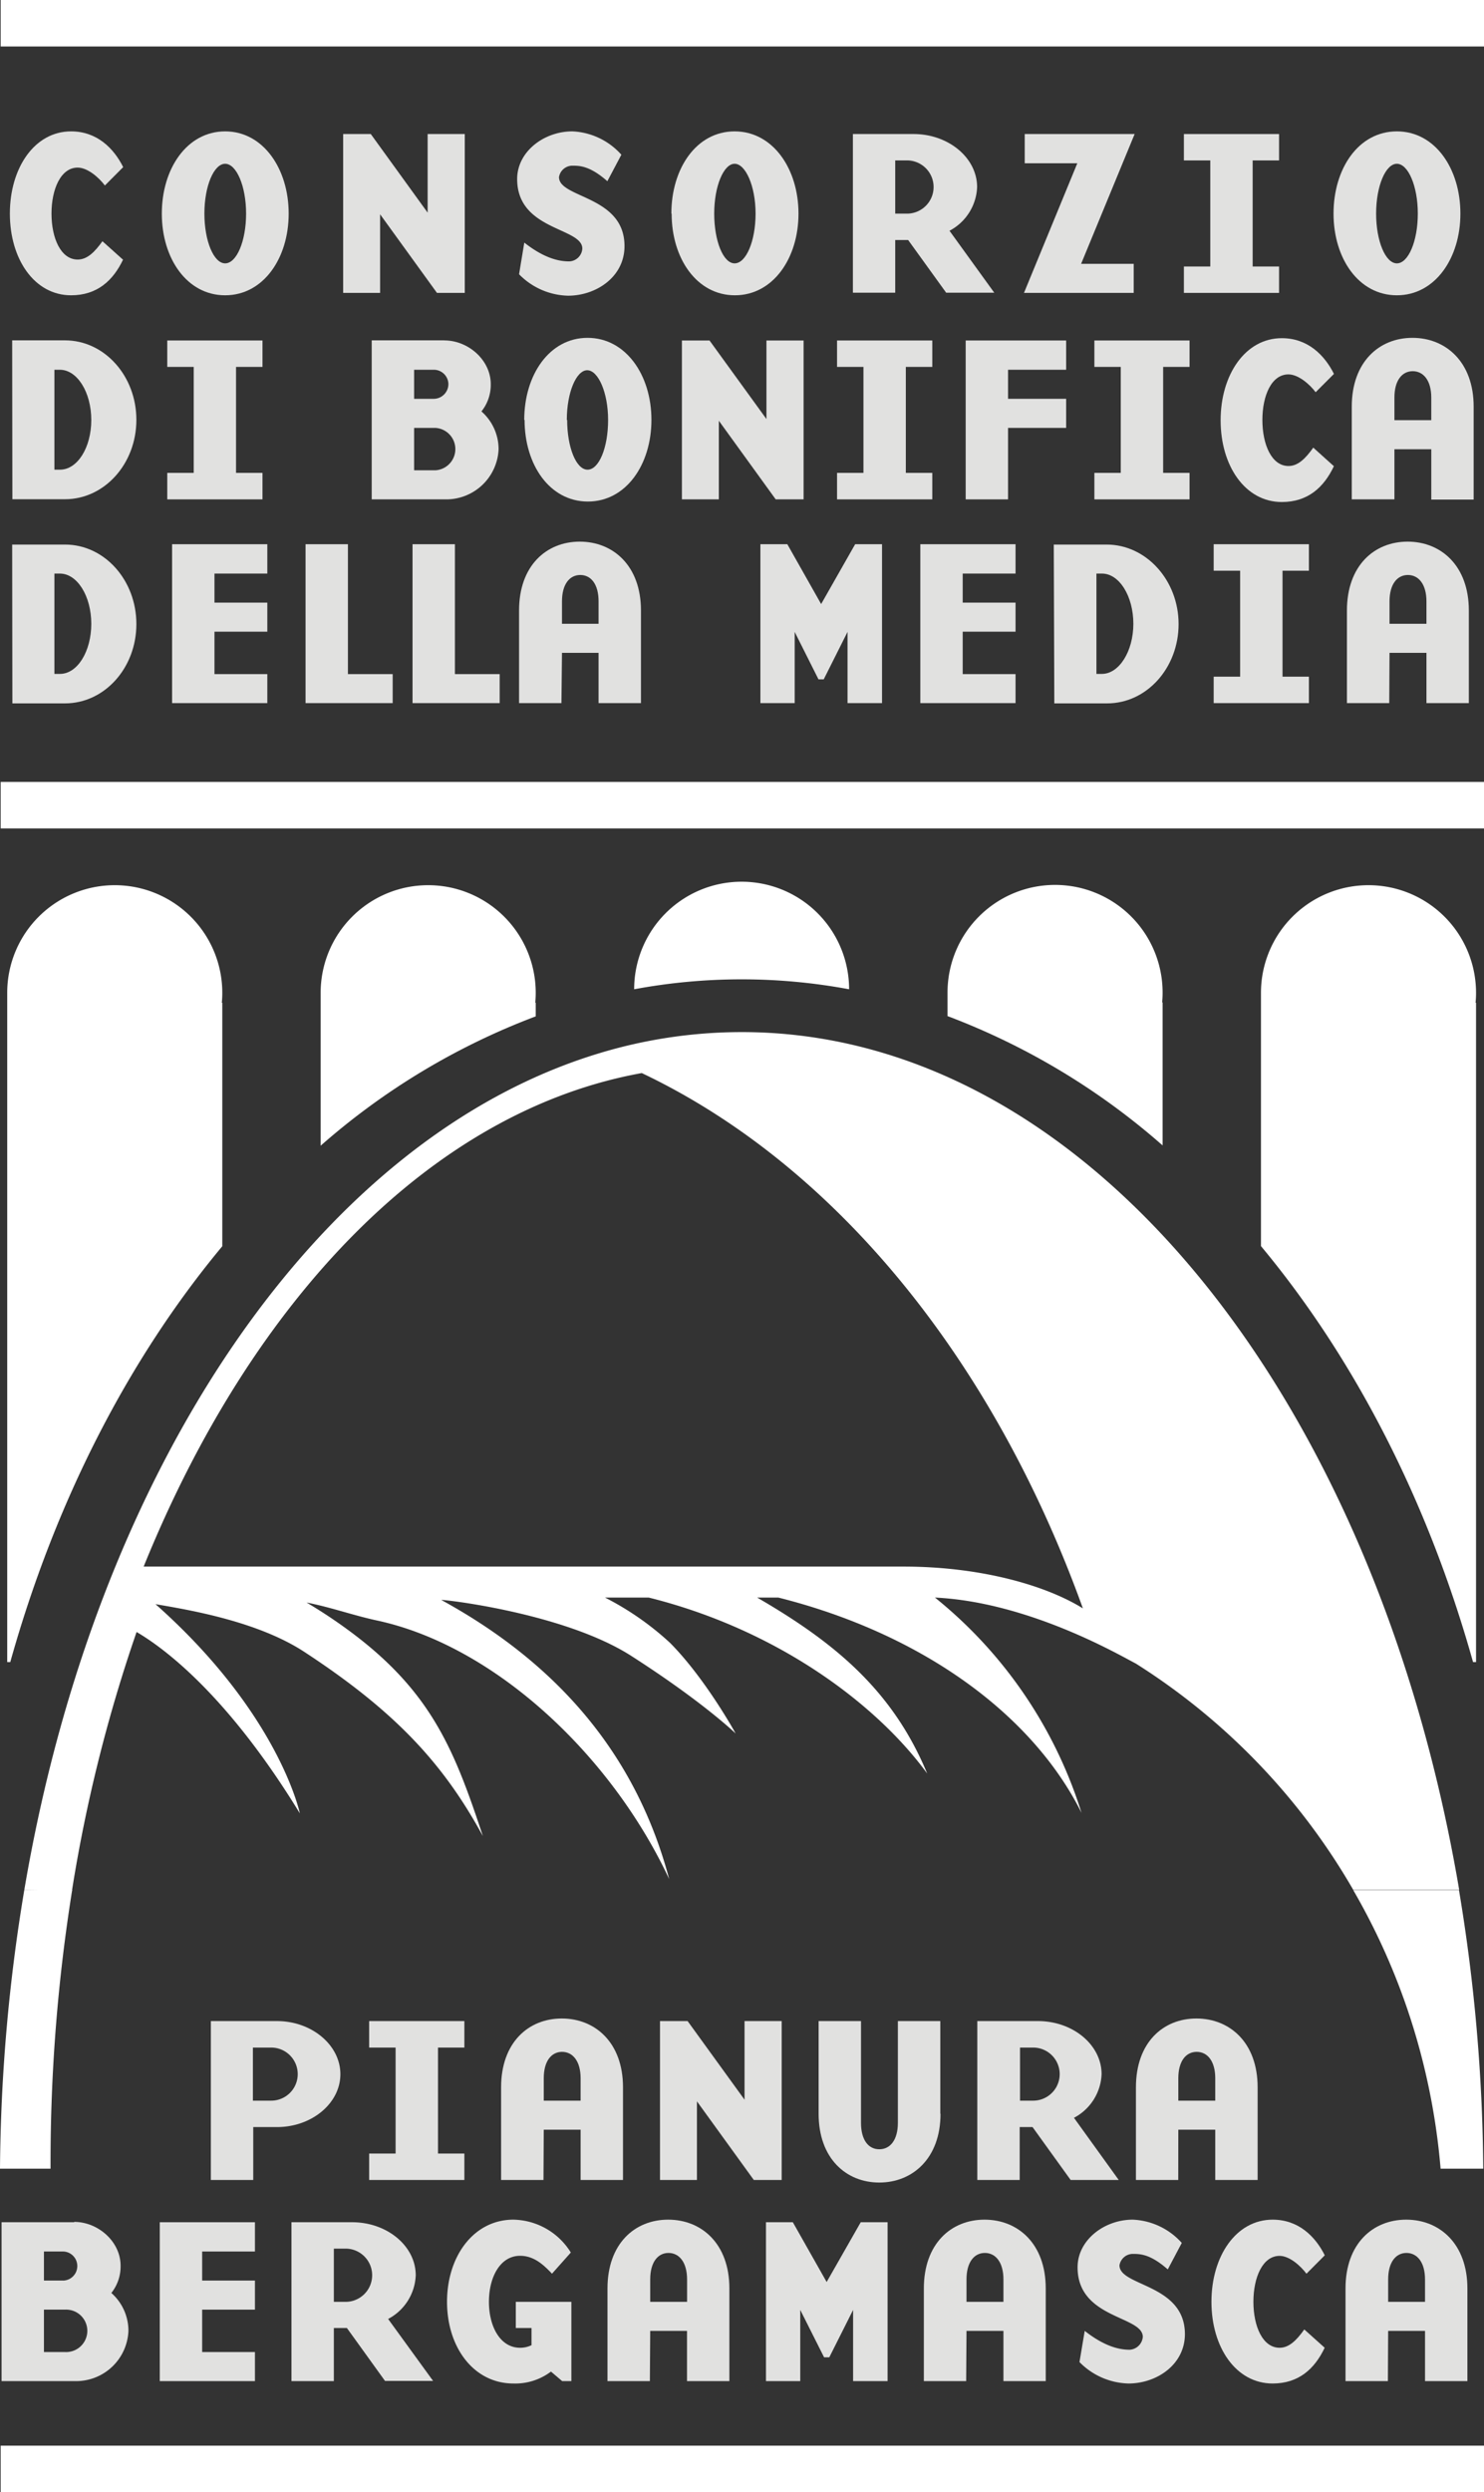
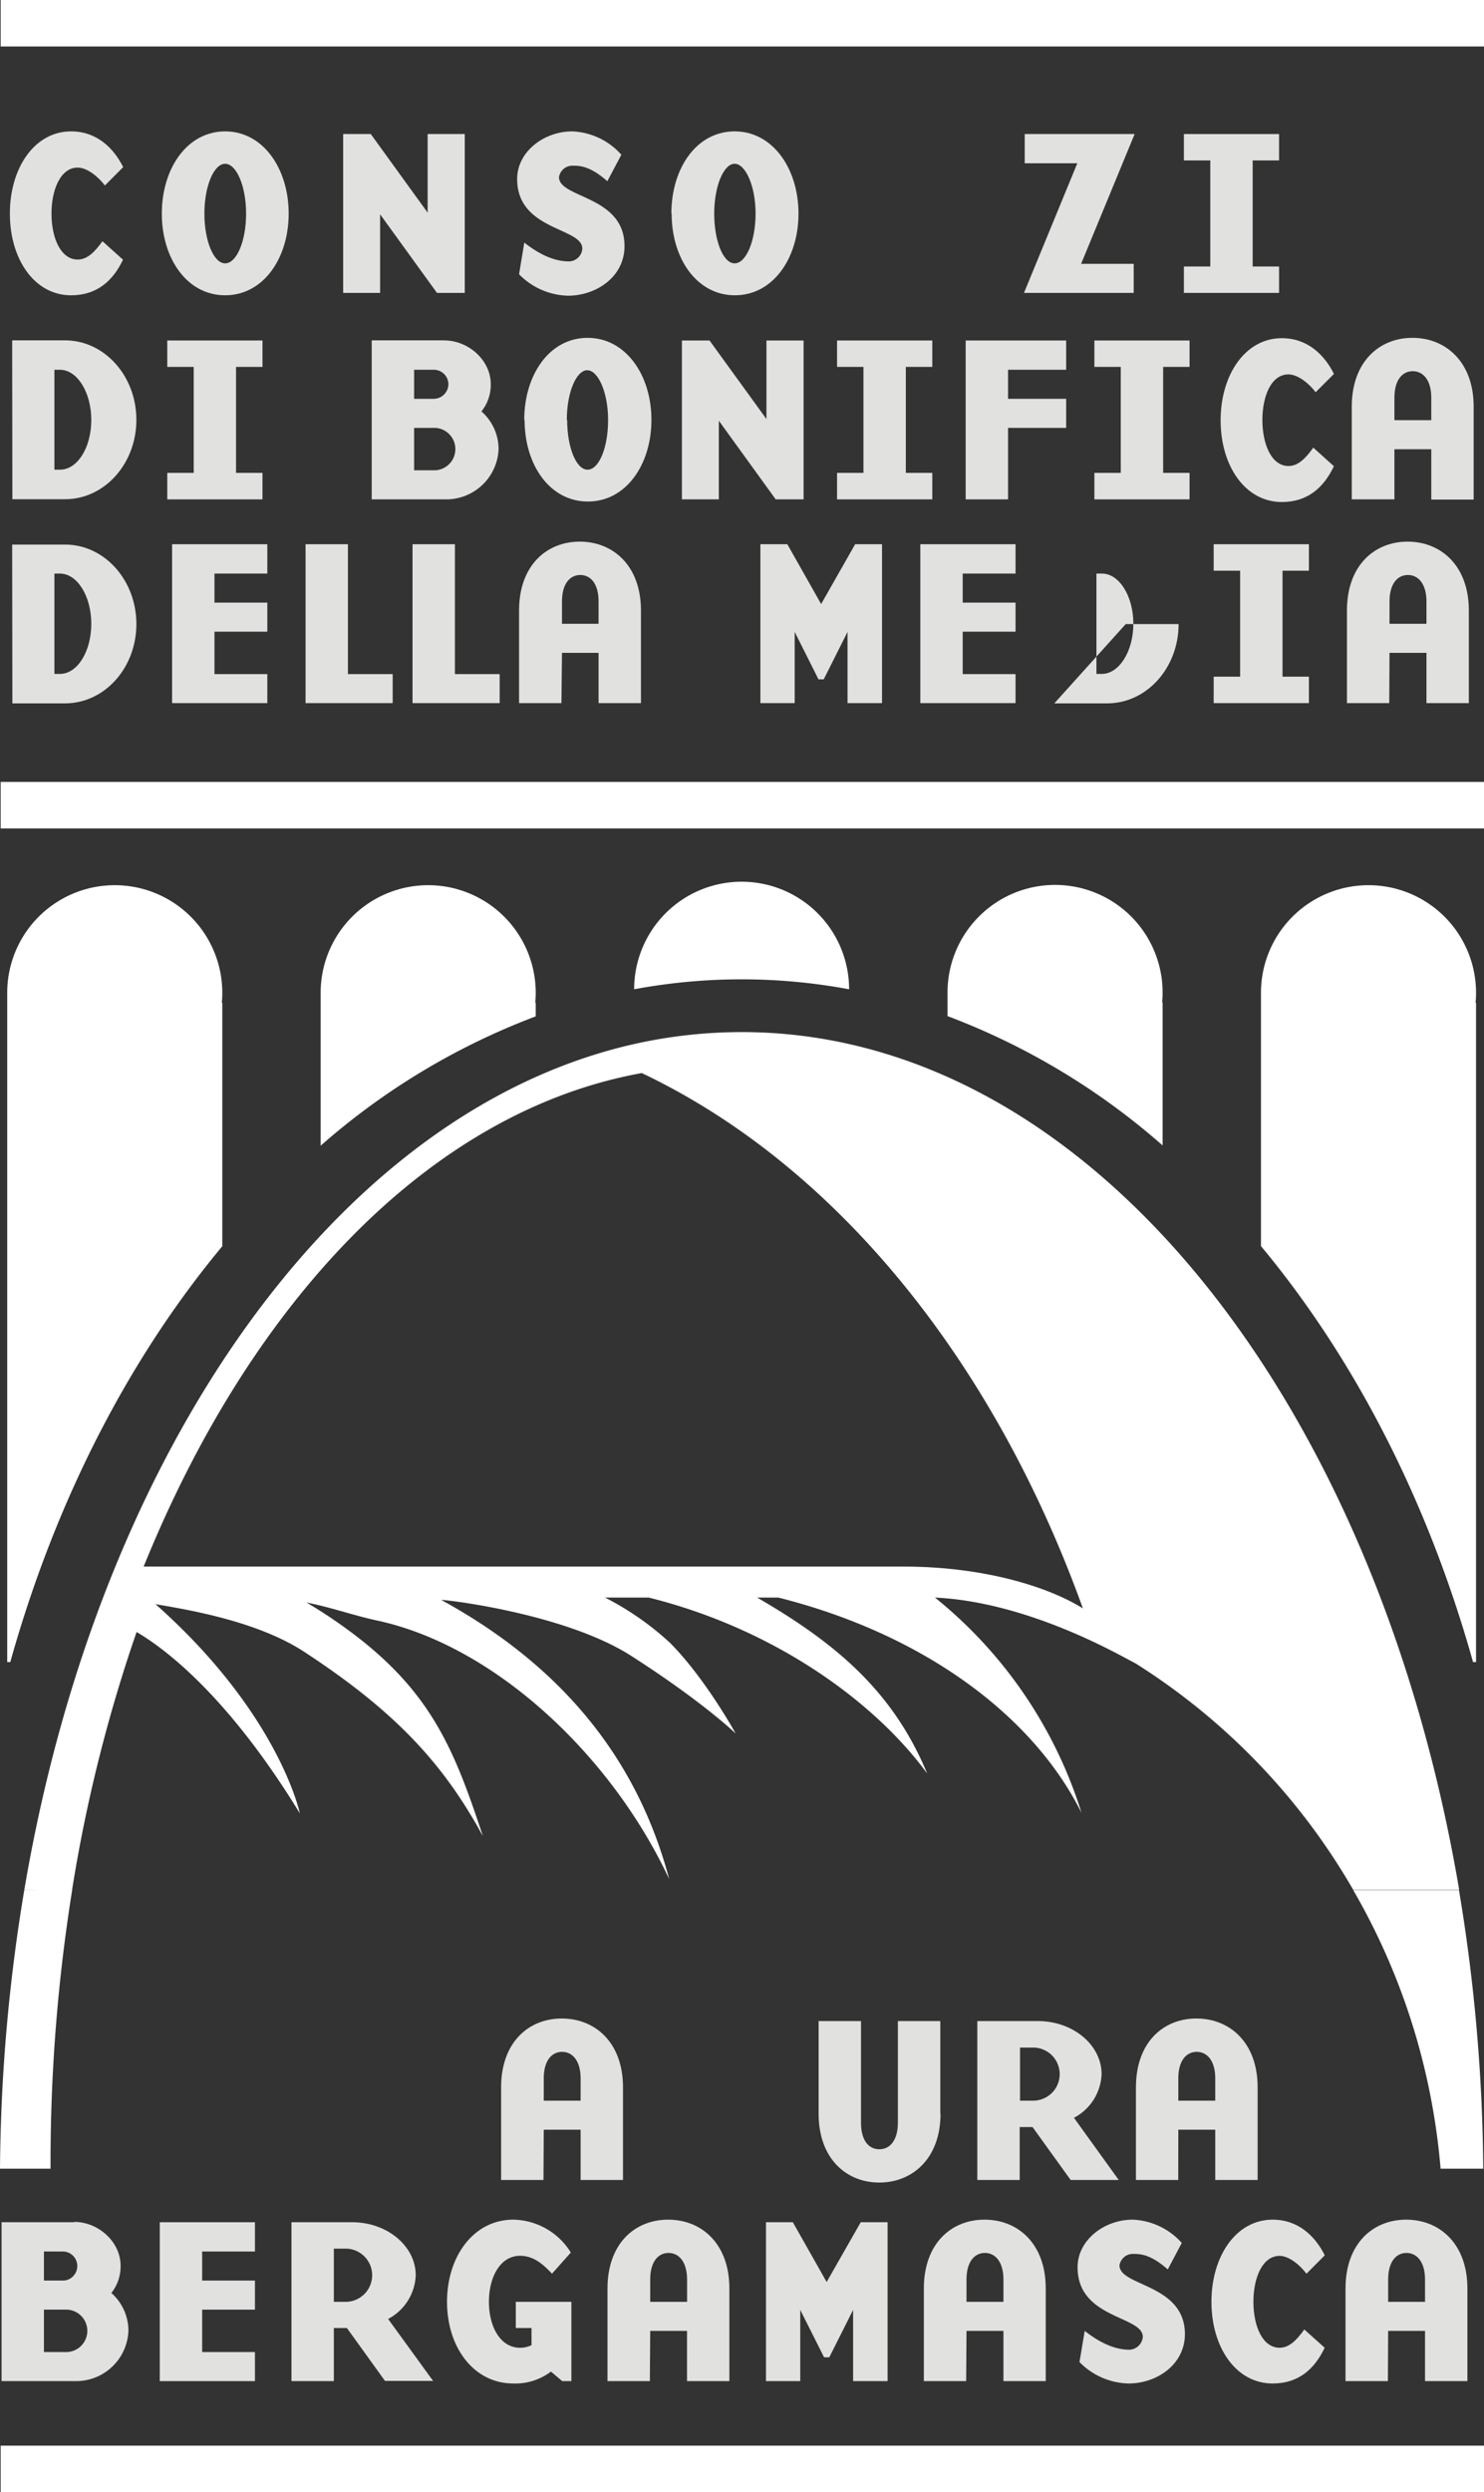
<svg xmlns="http://www.w3.org/2000/svg" viewBox="0 0 218.17 366.11">
  <rect x="0" y="0" width="218.17" height="366.11" fill="#333333" stroke="none" />
  <title>logo-cbbg-light</title>
  <g id="Livello_2" data-name="Livello 2">
    <g id="Livello_1-2" data-name="Livello 1">
      <path d="M18.06,38.13l-3-2.69c-1.15,1.6-2.24,2.69-3.64,2.69-2.48,0-3.85-3.15-3.85-6.75s1.37-6.76,3.85-6.76c1.4,0,3.05,1.37,4,2.63l2.69-2.7c-1.4-2.8-3.88-5.25-7.66-5.25-5.39,0-9,5.39-9,12.08s3.61,12,9,12c3.78,0,6.16-2.1,7.66-5.28" fill="#e1e1e0" />
      <path d="M30.05,31.38c0-4.06,1.4-7.32,3.05-7.32s3.08,3.26,3.08,7.32-1.4,7.31-3.08,7.31-3.05-3.29-3.05-7.31m-6.26,0c0,6.61,3.71,12,9.31,12s9.34-5.42,9.34-12S38.7,19.3,33.1,19.3s-9.31,5.46-9.31,12.08" fill="#e1e1e0" />
      <polygon points="62.87 31.24 54.51 19.69 50.45 19.69 50.45 43.03 55.88 43.03 55.88 31.48 64.24 43.03 68.33 43.03 68.33 19.69 62.87 19.69 62.87 31.24" fill="#e1e1e0" />
      <path d="M91.81,36.14c0-7.42-9.63-7-9.63-10.12a2,2,0,0,1,1.93-1.68c1.08,0,2.59,0,5.18,2.28l2.06-3.89a10.23,10.23,0,0,0-7.21-3.43c-4.2,0-8.11,3-8.11,7,0,7.59,9.58,7.1,9.58,10.22a2,2,0,0,1-1.92,1.88c-1.3,0-3.5-.31-6.61-2.76l-.77,4.65a10.4,10.4,0,0,0,7.2,3.15c4.13,0,8.3-2.76,8.3-7.27" fill="#e1e1e0" />
      <path d="M105,31.38c0-4.06,1.4-7.32,3-7.32s3.08,3.26,3.08,7.32-1.4,7.31-3.08,7.31-3-3.29-3-7.31m-6.26,0c0,6.61,3.71,12,9.3,12s9.35-5.42,9.35-12S113.63,19.3,108,19.3s-9.3,5.46-9.3,12.08" fill="#e1e1e0" />
-       <path d="M139.59,33.9a7.59,7.59,0,0,0,4.06-6.41c0-4.3-4.2-7.8-9.34-7.8h-8.92V43h6.22V35.26h1.9L139.1,43h7.07Zm-6.05-2.52h-1.93V23.57h1.93a3.91,3.91,0,0,1,0,7.81" fill="#e1e1e0" />
      <polygon points="158.38 23.99 150.54 43.03 166.67 43.03 166.67 38.76 158.94 38.76 166.81 19.69 150.65 19.69 150.65 23.99 158.38 23.99" fill="#e1e1e0" />
      <polygon points="177.93 39.15 174.05 39.15 174.05 43.03 188.04 43.03 188.04 39.15 184.16 39.15 184.16 23.57 188.04 23.57 188.04 19.69 174.05 19.69 174.05 23.57 177.93 23.57 177.93 39.15" fill="#e1e1e0" />
-       <path d="M202.31,31.38c0-4.06,1.4-7.32,3.05-7.32s3.08,3.26,3.08,7.32-1.4,7.31-3.08,7.31-3.05-3.29-3.05-7.31m-6.26,0c0,6.61,3.71,12,9.31,12s9.34-5.42,9.34-12S211,19.3,205.36,19.3s-9.31,5.46-9.31,12.08" fill="#e1e1e0" />
      <path d="M8.82,69H8V54.32h.8c2.56,0,4.62,3.32,4.62,7.38S11.38,69,8.82,69m-7,4.34H9.56c5.81,0,10.49-5.22,10.49-11.66S15.37,50,9.56,50H1.79Z" fill="#e1e1e0" />
      <polygon points="28.48 69.47 24.59 69.47 24.59 73.36 38.59 73.36 38.59 69.47 34.7 69.47 34.7 53.9 38.59 53.9 38.59 50.02 24.59 50.02 24.59 53.9 28.48 53.9 28.48 69.47" fill="#e1e1e0" />
      <path d="M64,69.09H60.88V62.86H64a3.12,3.12,0,0,1,0,6.23M60.88,54.32h2.9a2.14,2.14,0,0,1,2.14,2.13,2.17,2.17,0,0,1-2.14,2.14h-2.9ZM65.32,50H54.65V73.36H65.53A7.7,7.7,0,0,0,73.3,66a7.38,7.38,0,0,0-2.52-5.56,6.24,6.24,0,0,0,1.37-4c0-3.53-3.29-6.43-6.83-6.43" fill="#e1e1e0" />
      <path d="M83.33,61.7c0-4.06,1.4-7.31,3-7.31s3.07,3.25,3.07,7.31S88.06,69,86.38,69s-3-3.29-3-7.32m-6.26,0c0,6.62,3.71,12,9.31,12s9.34-5.42,9.34-12S92,49.63,86.38,49.63s-9.31,5.46-9.31,12.07" fill="#e1e1e0" />
      <polygon points="112.68 61.56 104.31 50.02 100.25 50.02 100.25 73.36 105.68 73.36 105.68 61.81 114.04 73.36 118.14 73.36 118.14 50.02 112.68 50.02 112.68 61.56" fill="#e1e1e0" />
      <polygon points="126.94 69.47 123.06 69.47 123.06 73.36 137.06 73.36 137.06 69.47 133.17 69.47 133.17 53.9 137.06 53.9 137.06 50.02 123.06 50.02 123.06 53.9 126.94 53.9 126.94 69.47" fill="#e1e1e0" />
      <polygon points="141.97 73.36 148.2 73.36 148.2 62.86 156.74 62.86 156.74 58.59 148.2 58.59 148.2 54.32 156.74 54.32 156.74 50.02 141.97 50.02 141.97 73.36" fill="#e1e1e0" />
      <polygon points="164.77 69.47 160.89 69.47 160.89 73.36 174.88 73.36 174.88 69.47 171 69.47 171 53.9 174.88 53.9 174.88 50.02 160.89 50.02 160.89 53.9 164.77 53.9 164.77 69.47" fill="#e1e1e0" />
      <path d="M196.07,68.46l-3-2.7c-1.15,1.61-2.24,2.7-3.64,2.7-2.48,0-3.84-3.15-3.84-6.76S186.94,55,189.42,55c1.4,0,3.05,1.36,4,2.62l2.69-2.69c-1.4-2.8-3.88-5.25-7.66-5.25-5.39,0-9,5.39-9,12.07s3.6,12,9,12c3.78,0,6.16-2.1,7.66-5.28" fill="#e1e1e0" />
      <path d="M205,66h5.42v7.39h6.23V59.74c0-6.57-4.1-10.11-9-10.11s-8.92,3.54-8.92,10.11V73.36H205Zm5.42-4.27H205V58.41c0-2.52,1.12-3.88,2.69-3.88s2.73,1.36,2.73,3.88Z" fill="#e1e1e0" />
      <path d="M8.82,99H8V84.26h.8c2.56,0,4.62,3.32,4.62,7.38S11.38,99,8.82,99m-7,4.33H9.56c5.81,0,10.49-5.21,10.49-11.65S15.37,80,9.56,80H1.79Z" fill="#e1e1e0" />
      <polygon points="25.3 103.29 39.3 103.29 39.3 99.03 31.53 99.03 31.53 92.8 39.3 92.8 39.3 88.53 31.53 88.53 31.53 84.26 39.3 84.26 39.3 79.95 25.3 79.95 25.3 103.29" fill="#e1e1e0" />
      <polygon points="51.15 79.95 44.92 79.95 44.92 103.29 57.73 103.29 57.73 99.03 51.15 99.03 51.15 79.95" fill="#e1e1e0" />
      <polygon points="66.88 79.95 60.65 79.95 60.65 103.29 73.46 103.29 73.46 99.03 66.88 99.03 66.88 79.95" fill="#e1e1e0" />
      <path d="M82.62,95.91H88v7.38h6.23V89.68c0-6.58-4.1-10.11-9-10.11s-8.92,3.53-8.92,10.11v13.61h6.23ZM88,91.64H82.62V88.35c0-2.52,1.11-3.88,2.69-3.88S88,85.83,88,88.35Z" fill="#e1e1e0" />
      <polygon points="129.67 103.29 129.67 79.95 125.72 79.95 120.72 88.74 115.75 79.95 111.79 79.95 111.79 103.29 116.83 103.29 116.83 92.83 120.33 99.8 121.1 99.8 124.6 92.83 124.6 103.29 129.67 103.29" fill="#e1e1e0" />
      <polygon points="135.3 103.29 149.3 103.29 149.3 99.03 141.53 99.03 141.53 92.8 149.3 92.8 149.3 88.53 141.53 88.53 141.53 84.26 149.3 84.26 149.3 79.95 135.3 79.95 135.3 103.29" fill="#e1e1e0" />
-       <path d="M162,99h-.81V84.26H162c2.55,0,4.62,3.32,4.62,7.38S164.51,99,162,99m-7,4.33h7.77c5.81,0,10.5-5.21,10.5-11.65S168.5,80,162.69,80h-7.77Z" fill="#e1e1e0" />
+       <path d="M162,99h-.81V84.26H162c2.55,0,4.62,3.32,4.62,7.38S164.51,99,162,99m-7,4.33h7.77c5.81,0,10.5-5.21,10.5-11.65h-7.77Z" fill="#e1e1e0" />
      <polygon points="182.32 99.41 178.43 99.41 178.43 103.29 192.43 103.29 192.43 99.41 188.55 99.41 188.55 83.84 192.43 83.84 192.43 79.95 178.43 79.95 178.43 83.84 182.32 83.84 182.32 99.41" fill="#e1e1e0" />
      <path d="M204.28,95.91h5.43v7.38h6.23V89.68c0-6.58-4.1-10.11-9-10.11s-8.92,3.53-8.92,10.11v13.61h6.22Zm5.43-4.27h-5.43V88.35c0-2.52,1.12-3.88,2.7-3.88s2.73,1.36,2.73,3.88Z" fill="#e1e1e0" />
-       <path d="M39.87,308.6H37.18v-7.8h2.69a3.9,3.9,0,0,1,0,7.8m.81-11.69H31v23.34h6.23v-7.77h3.5c5.11,0,9.31-3.5,9.31-7.77s-4.2-7.8-9.31-7.8" fill="#e1e1e0" />
-       <polygon points="58.16 316.37 54.27 316.37 54.27 320.25 68.27 320.25 68.27 316.37 64.39 316.37 64.39 300.8 68.27 300.8 68.27 296.91 54.27 296.91 54.27 300.8 58.16 300.8 58.16 316.37" fill="#e1e1e0" />
      <path d="M79.94,312.87h5.42v7.38h6.23V306.64c0-6.58-4.09-10.11-9-10.11s-8.92,3.53-8.92,10.11v13.61h6.23Zm5.42-4.27H79.94v-3.29c0-2.52,1.12-3.88,2.69-3.88s2.73,1.36,2.73,3.88Z" fill="#e1e1e0" />
-       <polygon points="109.46 308.46 101.09 296.91 97.03 296.91 97.03 320.25 102.46 320.25 102.46 308.7 110.82 320.25 114.92 320.25 114.92 296.91 109.46 296.91 109.46 308.46" fill="#e1e1e0" />
      <path d="M138.24,310.52V296.91H132v14.94c0,2.52-1.12,3.89-2.73,3.89s-2.69-1.37-2.69-3.89V296.91h-6.23v13.61c0,6.58,4.06,10.11,8.92,10.11s9-3.53,9-10.11" fill="#e1e1e0" />
      <path d="M157.89,311.12a7.59,7.59,0,0,0,4.06-6.41c0-4.3-4.2-7.8-9.35-7.8h-8.92v23.34h6.23v-7.77h1.89l5.6,7.77h7.07Zm-6-2.52h-1.93v-7.8h1.93a3.9,3.9,0,0,1,0,7.8" fill="#e1e1e0" />
      <path d="M173.23,312.87h5.43v7.38h6.23V306.64c0-6.58-4.1-10.11-9-10.11S167,300.06,167,306.64v13.61h6.22Zm5.43-4.27h-5.43v-3.29c0-2.52,1.12-3.88,2.7-3.88s2.73,1.36,2.73,3.88Z" fill="#e1e1e0" />
      <path d="M9.54,345.53H6.46V339.3H9.54a3.12,3.12,0,1,1,0,6.23M6.46,330.76H9.37a2.14,2.14,0,0,1,0,4.27H6.46Zm4.45-4.3H.23V349.8H11.12a7.69,7.69,0,0,0,7.76-7.38,7.41,7.41,0,0,0-2.51-5.57,6.25,6.25,0,0,0,1.36-4c0-3.53-3.29-6.44-6.82-6.44" fill="#e1e1e0" />
      <polygon points="23.49 349.8 37.48 349.8 37.48 345.53 29.72 345.53 29.72 339.3 37.48 339.3 37.48 335.03 29.72 335.03 29.72 330.76 37.48 330.76 37.48 326.46 23.49 326.46 23.49 349.8" fill="#e1e1e0" />
      <path d="M57.06,340.67a7.59,7.59,0,0,0,4.06-6.41c0-4.3-4.2-7.8-9.34-7.8H42.85V349.8h6.23V342H51l5.6,7.77h7.07ZM51,338.15H49.08v-7.81H51a3.91,3.91,0,0,1,0,7.81" fill="#e1e1e0" />
      <path d="M78.14,344.52a3.78,3.78,0,0,1-1.68.38c-2.94,0-4.58-3.15-4.58-6.75s1.64-6.76,4.58-6.76c2,0,3.4,1.26,4.69,2.63l2.77-3.11a10.14,10.14,0,0,0-8.44-4.83c-5.84,0-9.76,5.38-9.76,12.07s3.92,12,9.76,12A8.7,8.7,0,0,0,81,348.4l1.65,1.4H84V338.15H75.83V342h2.31Z" fill="#e1e1e0" />
      <path d="M95.59,342.42H101v7.38h6.23V336.19c0-6.58-4.09-10.11-9-10.11s-8.92,3.53-8.92,10.11V349.8h6.23Zm5.42-4.27H95.59v-3.29c0-2.52,1.12-3.89,2.69-3.89s2.73,1.37,2.73,3.89Z" fill="#e1e1e0" />
      <polygon points="130.49 349.8 130.49 326.46 126.54 326.46 121.53 335.24 116.56 326.46 112.61 326.46 112.61 349.8 117.65 349.8 117.65 339.34 121.15 346.3 121.92 346.3 125.42 339.34 125.42 349.8 130.49 349.8" fill="#e1e1e0" />
      <path d="M142.09,342.42h5.43v7.38h6.22V336.19c0-6.58-4.09-10.11-9-10.11s-8.92,3.53-8.92,10.11V349.8h6.22Zm5.43-4.27h-5.43v-3.29c0-2.52,1.12-3.89,2.7-3.89s2.73,1.37,2.73,3.89Z" fill="#e1e1e0" />
      <path d="M174.2,342.91c0-7.42-9.62-7-9.62-10.12a2,2,0,0,1,1.92-1.68c1.09,0,2.59,0,5.18,2.28l2.06-3.89a10.24,10.24,0,0,0-7.21-3.42c-4.19,0-8.11,3-8.11,7,0,7.59,9.59,7.1,9.59,10.22a2.06,2.06,0,0,1-1.93,1.89c-1.29,0-3.5-.32-6.61-2.77L158.7,347a10.42,10.42,0,0,0,7.21,3.15c4.13,0,8.29-2.76,8.29-7.27" fill="#e1e1e0" />
      <path d="M194.75,344.9l-3-2.69c-1.15,1.61-2.24,2.69-3.63,2.69-2.49,0-3.85-3.15-3.85-6.75s1.36-6.75,3.85-6.75c1.39,0,3,1.36,3.95,2.62l2.69-2.7c-1.4-2.8-3.88-5.24-7.66-5.24-5.39,0-9,5.38-9,12.07s3.6,12,9,12c3.78,0,6.16-2.1,7.66-5.28" fill="#e1e1e0" />
      <path d="M204.08,342.42h5.42v7.38h6.23V336.19c0-6.58-4.1-10.11-9-10.11s-8.92,3.53-8.92,10.11V349.8h6.23Zm5.42-4.27h-5.42v-3.29c0-2.52,1.12-3.89,2.69-3.89s2.73,1.37,2.73,3.89Z" fill="#e1e1e0" />
      <path d="M214.49,277.66a258.17,258.17,0,0,1,3.57,40.93h-6.27a98.7,98.7,0,0,0-3.58-19.29,97.25,97.25,0,0,0-9.27-21.64Zm-203.88,0a253.16,253.16,0,0,0-3.18,40.27v.66H0a258.17,258.17,0,0,1,3.57-40.93Z" fill="#fff" />
      <path d="M159.2,236.28c-13.21-36.67-36.5-65.19-64.85-78.64-30.72,5.53-57.25,33.06-73.23,72.5H132.87c11,0,20.69,2.64,26.33,6.14M3.57,277.66C14.12,215.4,47,167.16,88.06,154.74a72.3,72.3,0,0,1,21-3.12c50.61,0,93.16,53.5,105.46,126H198.94a96,96,0,0,0-32-33.26c-1.83-.9-15.44-9-29.49-9.67A65.75,65.75,0,0,1,159,266.32c-7.36-14.74-23.82-26.42-44.58-31.63h-3.11c11.29,6.54,19.91,13.57,25,25.85-7.55-10.34-22.19-21.18-40.94-25.85H88.94a42.4,42.4,0,0,1,9.58,6.67c5.24,5.29,9.63,13.3,9.63,13.3s-4.73-4.6-15.38-11.42c-10-6.38-28.18-8.35-27.88-8.19,18.08,9.89,28.9,23.71,33.49,41-8.57-18.31-25.72-34.3-43-38-3.4-.73-6.76-1.94-10.31-2.63a74,74,0,0,1,6.4,4.25c12,8.9,15.36,17.5,19.52,30.06-5.69-10.41-12.56-18.11-26.27-27.07-6.9-4.51-17.06-6.18-21.86-7,18.21,16.14,21.22,30.73,21.22,30.73-10.67-17.44-20-24.3-24-26.64a223.23,223.23,0,0,0-9.5,38Z" fill="#fff" />
      <path d="M216.56,244.17c-6.63-23.68-17.43-44.59-31.18-61.11V145.85a15.81,15.81,0,1,1,31.62,0,14.13,14.13,0,0,1-.07,1.46H217v96.86Z" fill="#fff" />
      <path d="M170.92,168.27a102.86,102.86,0,0,0-31.62-19v-3.46a15.81,15.81,0,1,1,31.62,0,14.13,14.13,0,0,1-.07,1.46h.07Z" fill="#fff" />
      <path d="M124.83,145.33a86.22,86.22,0,0,0-31.6,0,15.8,15.8,0,0,1,31.6,0" fill="#fff" />
      <path d="M78.76,149.31a102.69,102.69,0,0,0-31.62,19V145.85a15.81,15.81,0,1,1,31.62,0,14.13,14.13,0,0,1-.07,1.46h.07Z" fill="#fff" />
      <path d="M32.68,183.08C18.93,199.59,8.14,220.5,1.51,244.17H1.06V145.85a15.81,15.81,0,1,1,31.62,0,14.13,14.13,0,0,1-.07,1.46h.07Z" fill="#fff" />
      <rect x="0.1" y="359.28" width="218.07" height="6.83" fill="#fff" />
      <rect x="0.1" y="114.87" width="218.07" height="6.83" fill="#fff" />
      <rect x="0.1" width="218.07" height="6.83" fill="#fff" />
    </g>
  </g>
</svg>